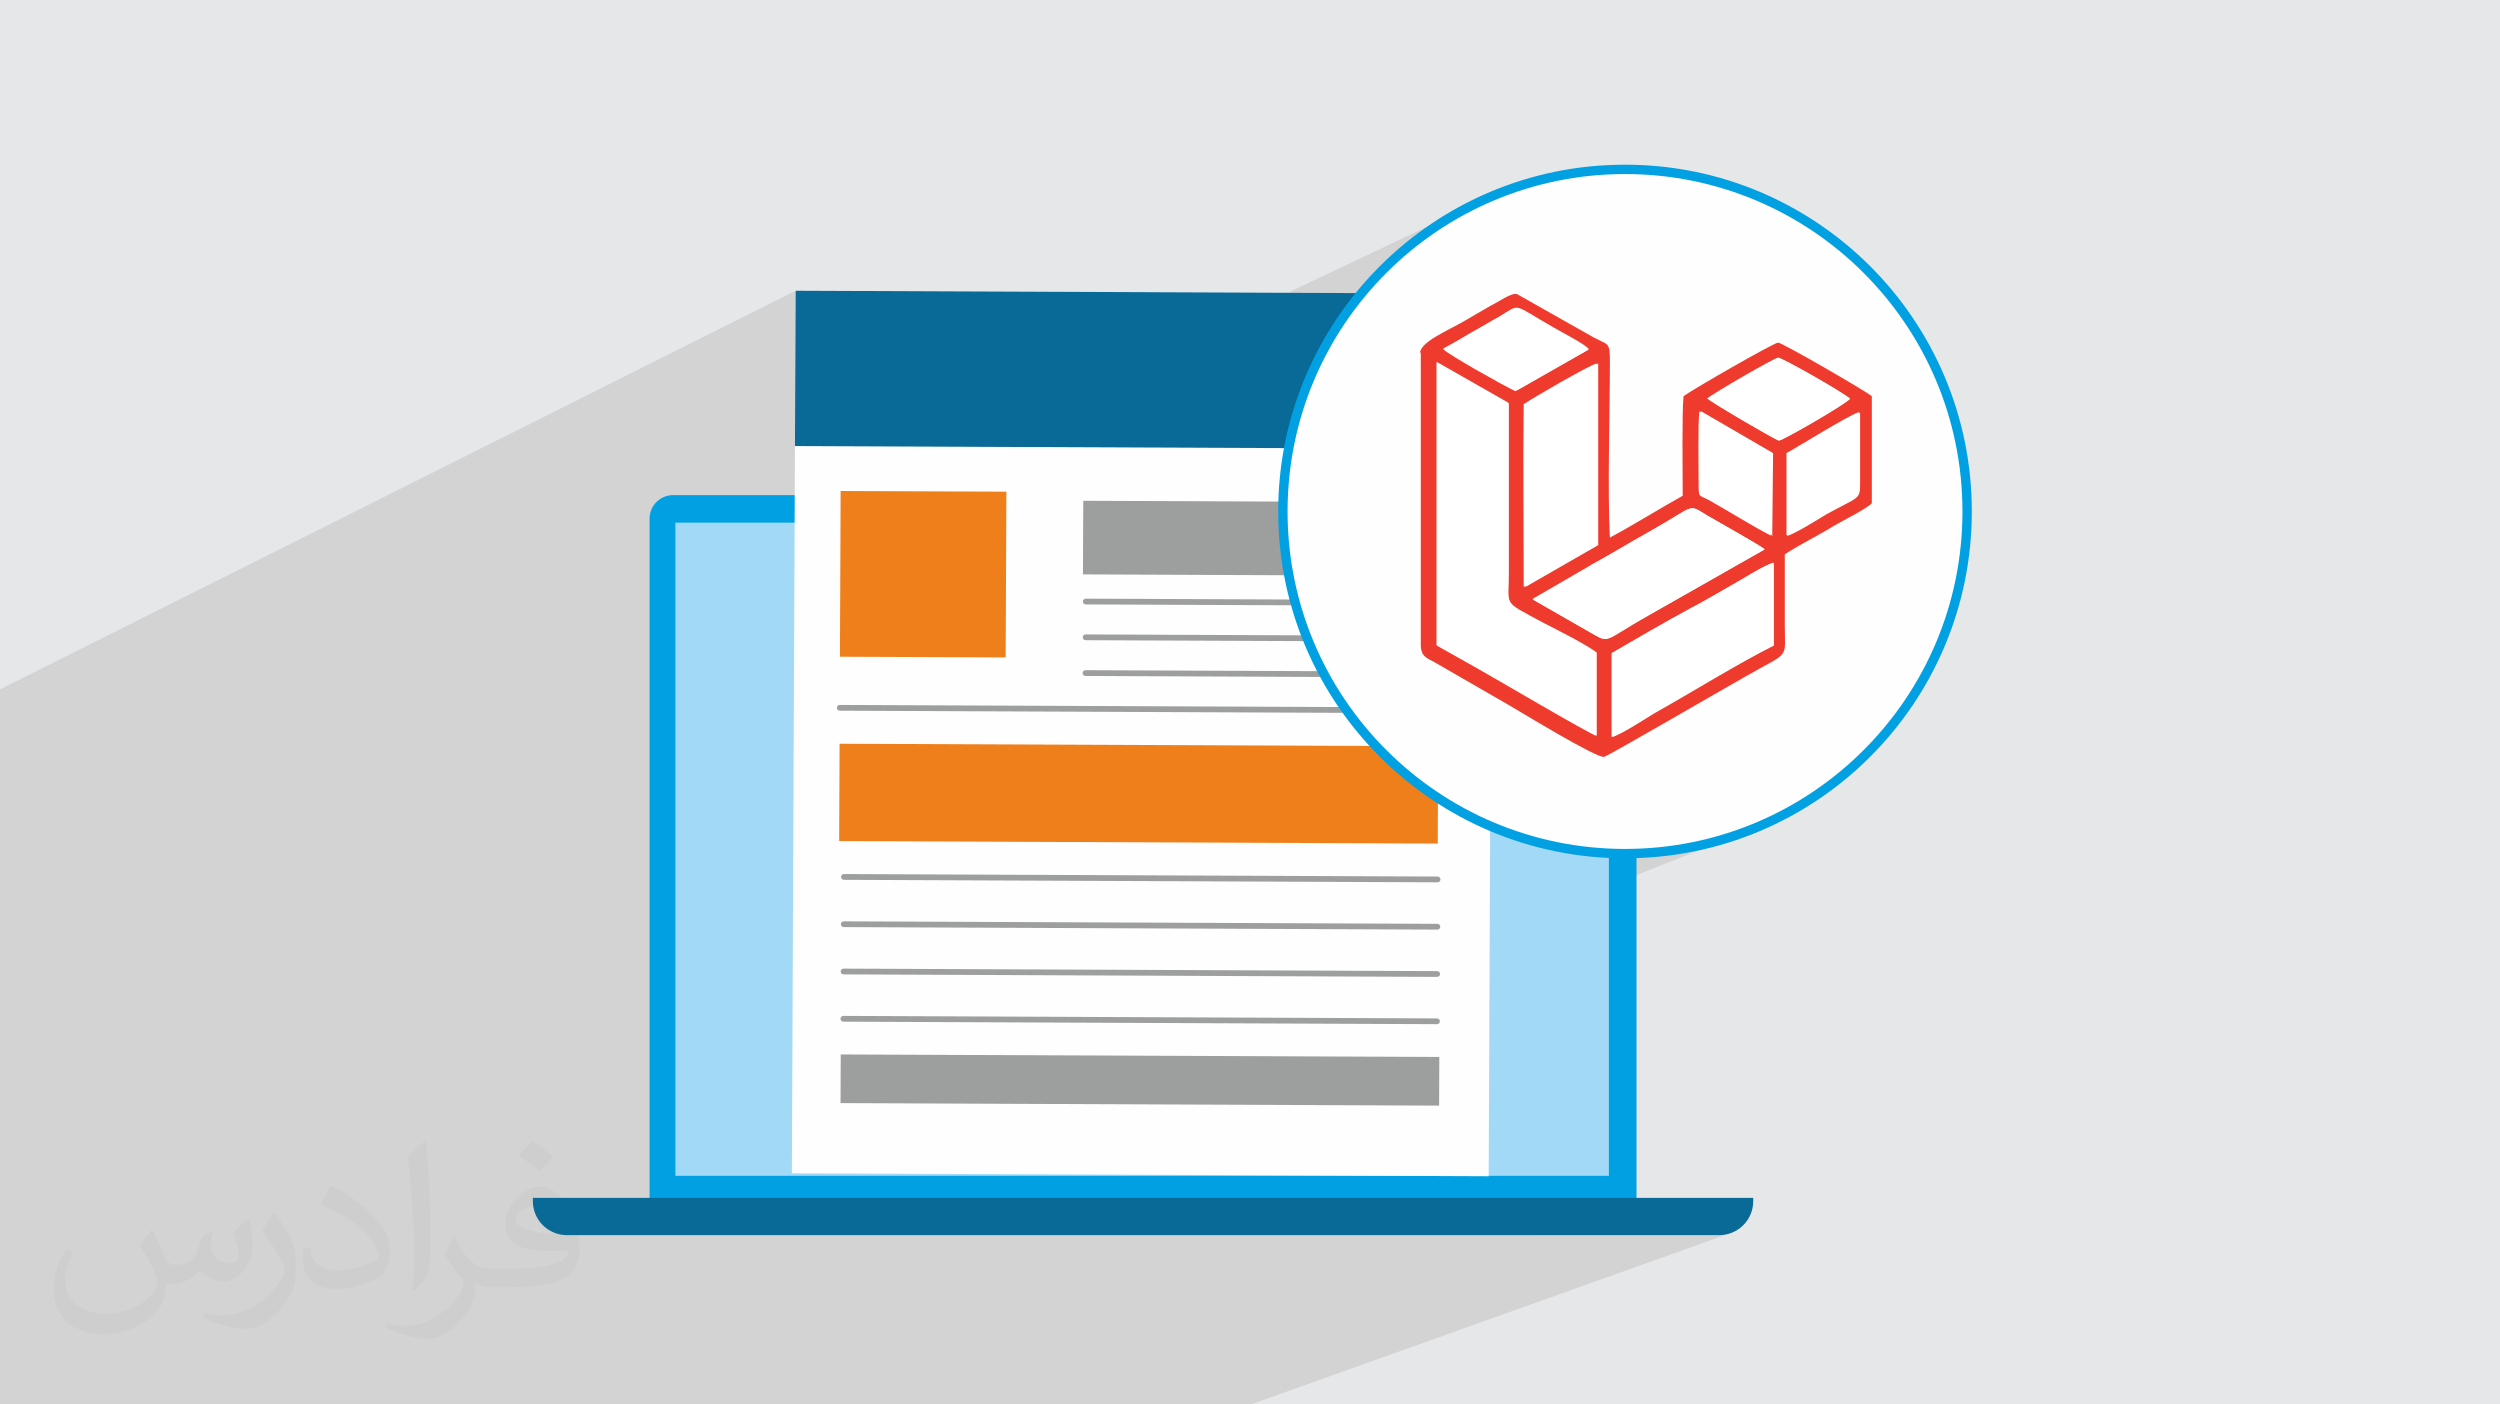
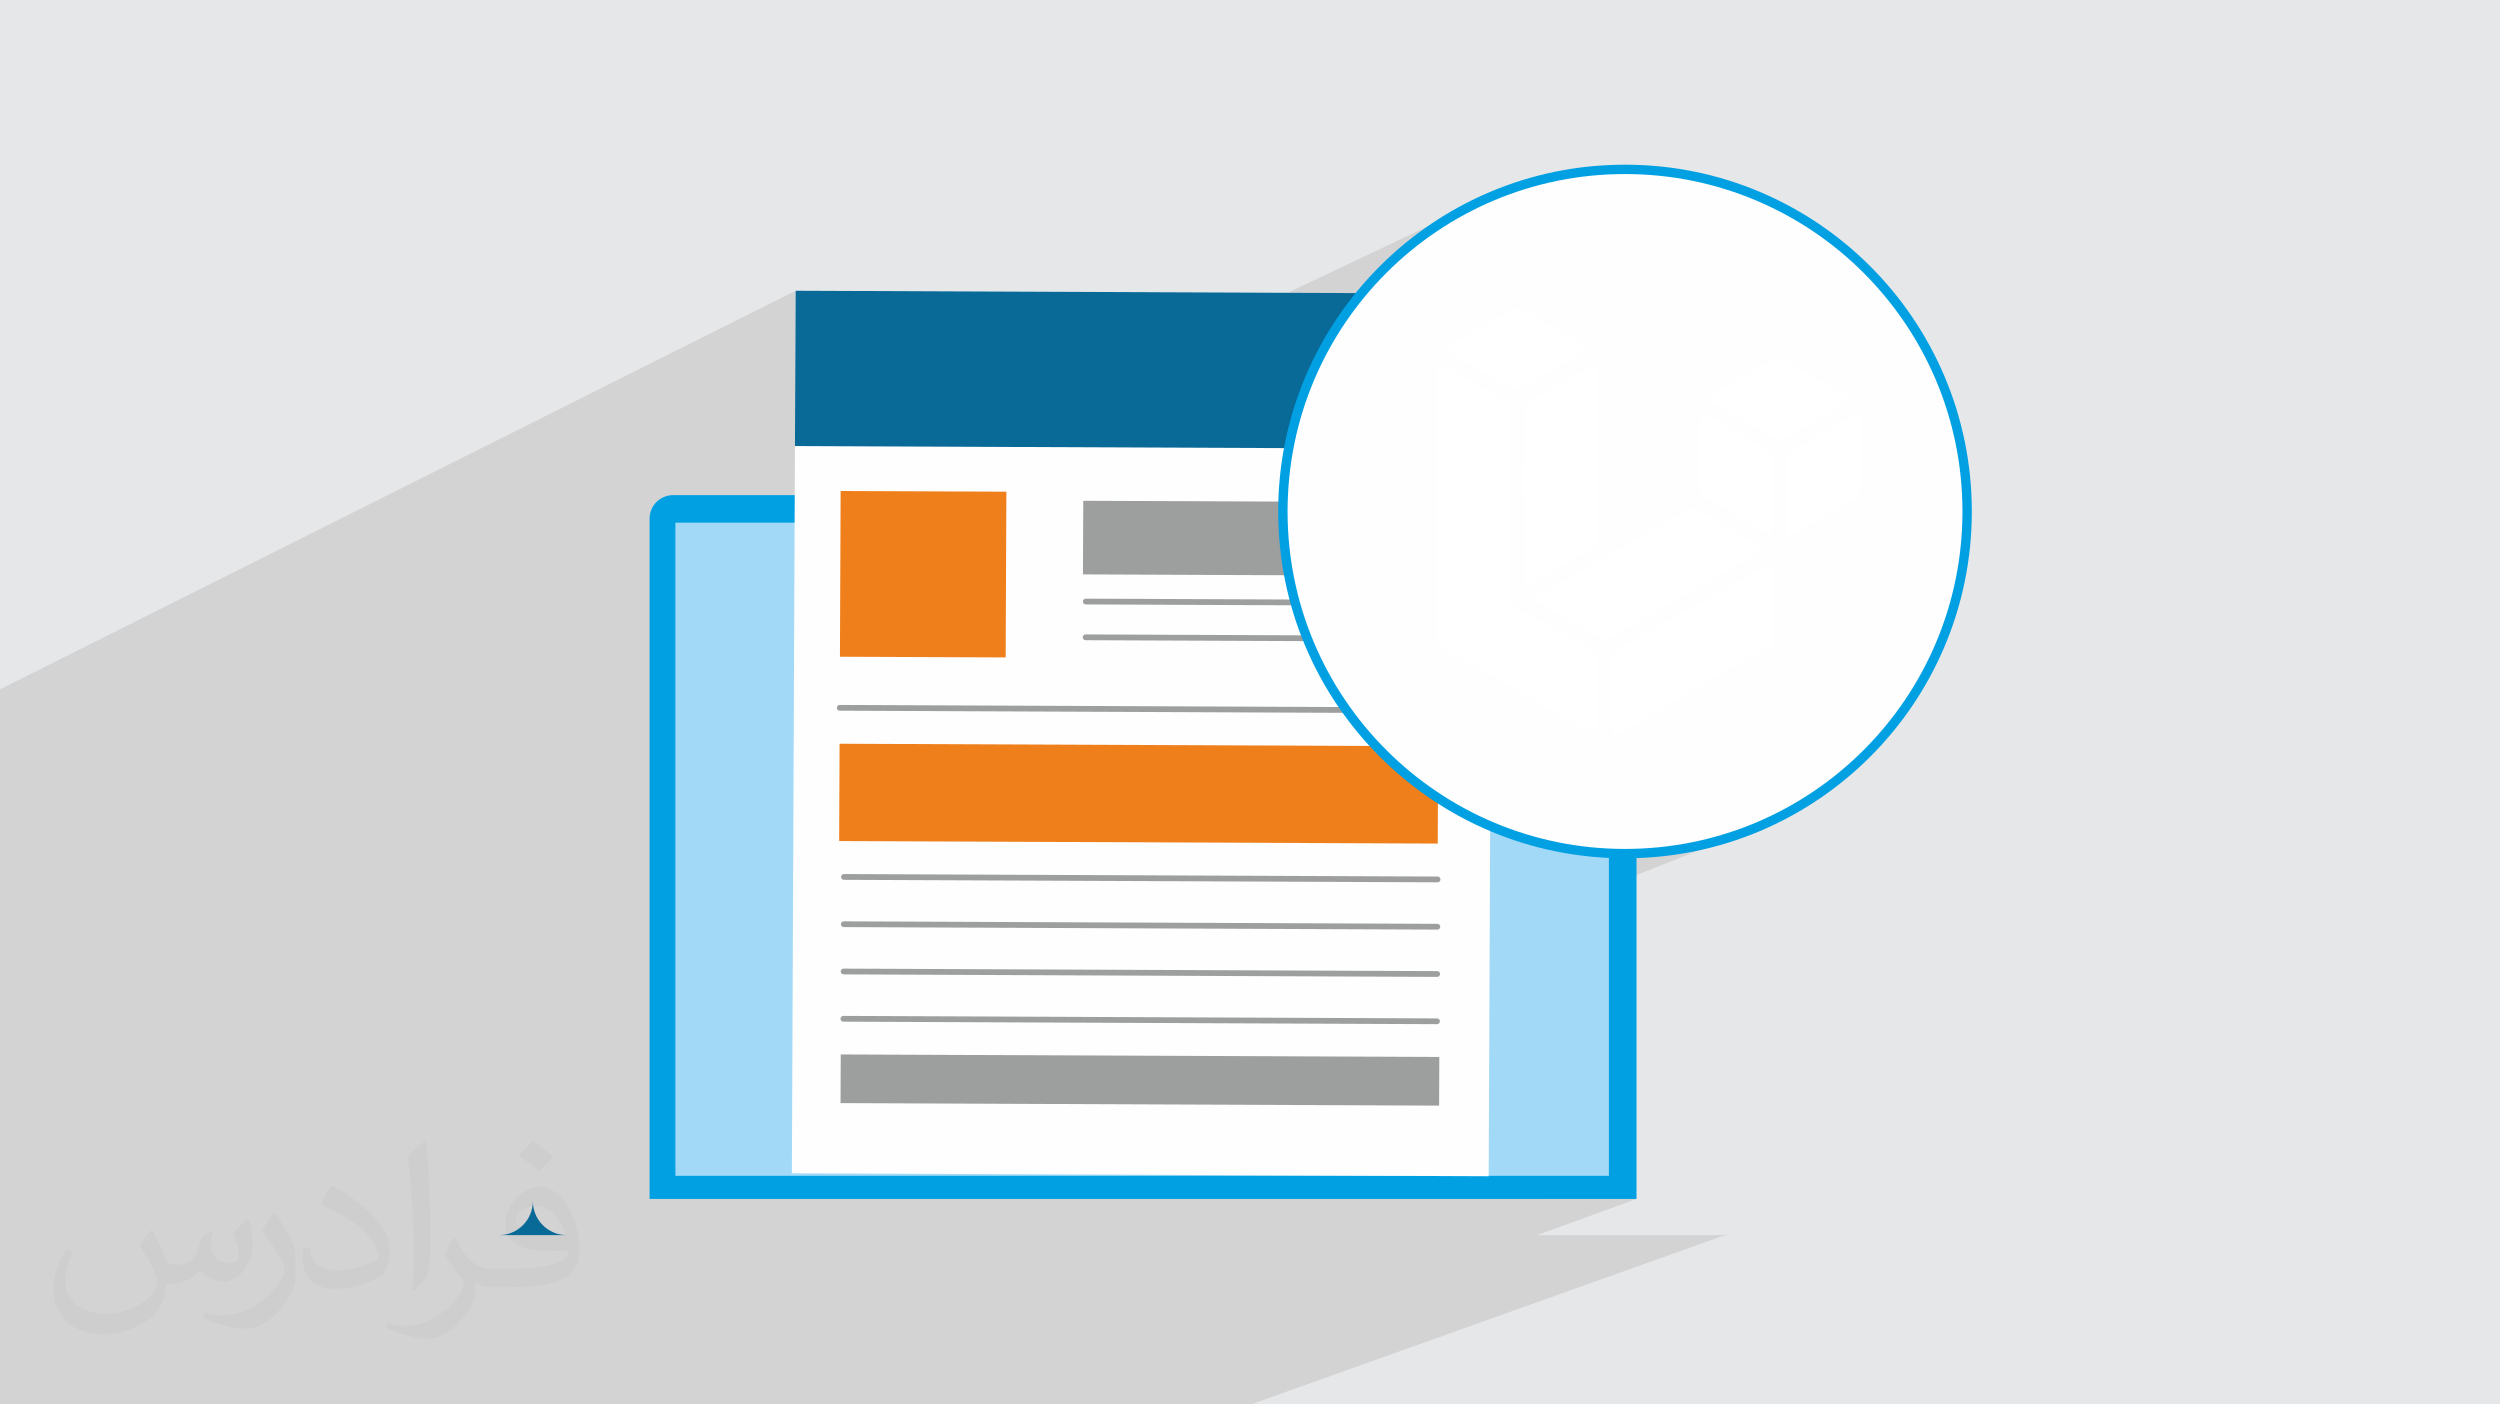
<svg xmlns="http://www.w3.org/2000/svg" xml:space="preserve" width="94.192mm" height="52.917mm" version="1.1" style="shape-rendering:geometricPrecision; text-rendering:geometricPrecision; image-rendering:optimizeQuality; fill-rule:evenodd; clip-rule:evenodd" viewBox="0 0 9404.92 5283.66">
  <defs>
    <style type="text/css">
   
    .str0 {stroke:#00A0E3;stroke-width:35.23;stroke-miterlimit:22.926}
    .fil9 {fill:#FEFEFE}
    .fil0 {fill:#E6E7E8}
    .fil10 {fill:#EE3B2D}
    .fil11 {fill:white}
    .fil3 {fill:#00A0E3;fill-rule:nonzero}
    .fil5 {fill:#096997;fill-rule:nonzero}
    .fil8 {fill:#9D9E9E;fill-rule:nonzero}
    .fil4 {fill:#A2D9F7;fill-rule:nonzero}
    .fil7 {fill:#EF7F1A;fill-rule:nonzero}
    .fil6 {fill:#FEFEFE;fill-rule:nonzero}
    .fil2 {fill:#373435;fill-opacity:0.031}
    .fil1 {fill:#2B2A29;fill-opacity:0.102}
   
  </style>
  </defs>
  <g id="Layer_x0020_1">
    <polygon class="fil0" points="-0,0 9404.92,0 9404.92,5283.66 -0,5283.66 " />
    <polygon class="fil1" points="-0,4888.95 -0,4879.17 -0,4878.84 -0,4878.71 -0,4876.2 -0,4875.52 -0,4875.06 -0,4860.05 -0,4857.85 -0,4857.17 -0,4851.12 -0,4837.94 -0,4823.21 -0,4823.19 -0,4822.32 -0,4752.1 -0,4749.43 -0,4746.76 -0,4743.19 -0,4737.4 -0,4737.39 -0,4737.14 -0,4734.76 -0,4723.94 -0,4710.31 -0,4707.68 -0,4687.41 -0,4685.14 -0,4682.06 -0,4682.05 -0,4665.31 -0,4664.32 -0,4664.31 -0,4663.06 -0,4662.48 -0,4662.47 -0,4662.46 -0,4661.57 -0,4647.1 -0,4629.22 -0,4626.17 -0,4623.6 -0,4623.2 -0,4622.49 -0,4619.92 -0,4609.95 -0,4605.02 -0,4602.75 -0,4598.83 -0,4596.71 -0,4593.06 -0,4574.38 -0,4574.16 -0,4573.71 -0,4573.7 -0,4561.88 -0,4532.7 -0,4377.35 -0,4375.05 -0,4347.57 -0,4347.56 -0,4346.42 -0,4346.41 -0,4333.17 -0,4333.15 -0,4332.24 -0,4317.14 -0,4316.67 -0,4270.78 -0,4270.15 -0,4214.77 -0,4214.76 -0,4213.85 -0,4211.95 -0,4203.19 -0,4171.99 -0,4108.84 -0,4107.64 -0,4106.45 -0,4105.26 -0,4096.38 -0,4096.36 -0,4095.43 -0,4093.38 -0,4083.73 -0,4081.37 -0,4079.95 -0,4079.93 -0,4078.97 -0,4053.54 -0,4053.3 -0,4011.68 -0,3997.22 -0,3851.59 -0,3848.93 -0,3848.92 -0,3846.27 -0,3816.01 -0,3815.81 -0,3813.36 -0,3813.17 -0,3800.8 -0,3800.59 -0,3794.86 -0,3794.65 -0,3794.46 -0,3790.76 -0,3789.51 -0,3788.13 -0,3767.99 -0,3748.58 -0,3741.9 -0,3618.69 -0,3399.79 -0,3352.47 -0,3189.33 -0,3132.12 -0,3124.11 -0,3080.95 -0,2593.31 2993.04,1093.71 2990.59,1678.03 3623.26,1680.71 5555.25,764.05 5499.75,792.48 5445.86,823.47 5393.63,856.95 5343.18,892.83 5294.55,931.04 5247.86,971.5 5203.15,1014.11 5160.54,1058.81 5120.09,1105.51 5081.88,1154.13 5045.99,1204.6 5012.51,1256.82 4981.53,1310.72 4953.1,1366.21 4927.33,1423.22 4909.78,1467.75 5673.24,1114.11 5686.04,1108.83 5697.51,1105.99 5707,1106.42 5996.6,1270.11 6014.53,1279.06 6028.52,1285.65 6039.04,1291.36 6046.57,1297.66 6051.59,1306.01 6054.58,1317.91 6056.02,1334.84 6056.4,1358.25 6056.37,1377.38 6056.3,1396.98 6056.17,1416.99 6056.01,1437.4 6055.82,1458.17 6055.59,1479.26 6055.34,1500.63 6055.07,1522.24 6054.79,1544.07 6054.5,1566.07 6054.43,1571.17 6677.39,1293.46 6682.86,1291.03 6686.82,1289.53 6689.14,1289.01 6691.48,1289.54 6695.45,1291.07 6700.97,1293.54 6707.91,1296.89 6716.17,1301.06 6725.64,1305.98 6736.21,1311.59 6747.77,1317.83 6760.23,1324.63 6773.46,1331.93 6787.35,1339.66 6801.81,1347.77 6816.72,1356.19 6831.97,1364.85 6847.45,1373.69 6863.07,1382.66 6878.71,1391.67 6894.24,1400.69 6909.59,1409.63 6924.63,1418.42 6939.25,1427.03 6953.35,1435.38 6966.81,1443.39 6979.54,1451.02 6991.43,1458.2 7002.34,1464.86 7012.2,1470.95 7020.88,1476.39 7028.28,1481.13 7034.29,1485.1 7038.8,1488.24 7041.71,1490.47 7041.71,1893.4 7036.14,1898.37 7028.99,1903.79 7020.48,1909.6 7010.82,1915.73 7000.19,1922.12 6988.81,1928.7 6976.87,1935.41 6964.59,1942.19 6952.14,1948.97 6939.76,1955.68 6927.64,1962.27 6915.99,1968.66 6904.99,1974.79 6894.86,1980.6 6885.81,1986.02 6878.02,1991 6867.88,1996.9 6857.56,2002.8 6847.08,2008.7 6836.51,2014.6 6825.86,2020.5 6815.16,2026.4 6804.47,2032.3 6793.81,2038.2 6783.23,2044.12 6772.76,2050.02 6762.43,2055.92 6752.3,2061.82 6742.38,2067.72 6732.72,2073.62 6723.36,2079.52 6714.32,2085.42 6714.32,2349.85 6714.53,2373.28 6714.94,2393.1 6715.24,2409.76 6715.11,2423.73 6714.26,2435.44 6712.34,2445.36 6709.05,2453.92 6704.1,2461.6 6697.15,2468.83 6687.89,2476.07 6676.02,2483.77 6661.22,2492.39 6643.15,2502.36 6621.55,2514.16 6596.05,2528.23 6566.38,2545.02 6557.97,2549.75 6547.61,2555.64 6535.43,2562.59 6521.57,2570.53 6506.18,2579.36 6489.41,2589 6471.38,2599.36 6452.26,2610.38 6432.18,2621.95 6411.28,2633.99 6389.72,2646.43 6367.62,2659.16 6345.12,2672.12 6322.4,2685.21 6299.56,2698.35 6276.77,2711.46 6254.16,2724.45 6231.89,2737.23 6210.07,2749.72 6188.87,2761.83 6168.43,2773.49 6148.89,2784.6 6130.39,2795.09 6113.08,2804.86 6097.09,2813.84 6082.58,2821.93 6069.68,2829.06 6058.54,2835.13 6052.61,2838.3 6052.61,3209.72 6113.24,3211.26 6179.47,3209.58 6244.84,3204.61 6309.25,3196.43 6372.63,3185.11 6434.9,3170.74 6495.98,3153.4 6555.77,3133.16 6614.22,3110.11 6052.61,3333.3 6052.61,4423.38 5815.83,4510.39 6156.46,4510.39 5782.51,4646.53 6467.82,4646.53 6480.88,4645.87 6493.56,4643.93 6505.8,4640.78 4705.27,5283.66 4684.43,5283.66 4032.31,5283.66 3711.48,5283.66 3292.38,5283.66 2466.05,5283.66 2032.28,5283.66 1739.73,5283.66 1722.78,5283.66 1688,5283.66 1336.27,5283.66 1319.89,5283.66 1285.81,5283.66 1144.89,5283.66 942.88,5283.66 926.86,5283.66 893.63,5283.66 813.53,5283.66 559.12,5283.66 558.96,5283.66 543.61,5283.66 535.58,5283.66 511.03,5283.66 249.77,5283.66 141.26,5283.66 112.93,5283.66 105.93,5283.66 -0,5283.66 -0,5276.02 -0,5276.01 -0,5274.94 -0,5274.93 -0,5273.86 -0,5272.33 -0,5258.42 -0,5251.7 -0,5249.08 -0,5148.68 -0,5144.72 -0,5144.69 -0,5143.87 -0,5075.66 -0,5012.57 -0,5011.46 -0,4983.95 -0,4983.94 -0,4983.93 -0,4983.1 -0,4976.22 -0,4975.11 -0,4971.18 -0,4965.1 -0,4961.99 -0,4960.6 -0,4958.8 -0,4957.7 -0,4951.93 -0,4942.61 -0,4942.28 -0,4932.13 -0,4916.94 -0,4916.93 -0,4911.73 " />
    <path class="fil2" d="M571.37 4628.22c17.95,27.21 29.6,53.36 40.96,82.43 8.45,16.91 12.93,48.09 52.57,48.09 11.61,0 28.28,-3.42 43.06,-11.61 16.63,-8.73 29.32,-21.94 35.94,-42l15.85 -53.36 38.57 -19.02 2.64 2.64c-5.27,20.09 -6.59,39.36 -6.59,54.43 0,44.63 38.57,61.56 69.22,61.56 17.95,0 34.09,-8.73 34.09,-25.11 0,-21.13 -8.98,-57.06 -20.62,-89.29 17.95,-17.95 35.94,-35.94 56.53,-50.47l3.17 1.6c8.98,38.04 14,75.56 14,100.66 0,24.57 -10.83,51.79 -19.81,69.49 -18.49,34.87 -51.25,62.62 -90.87,62.62 -30.1,0 -63.65,-15.07 -86.66,-43.06l-1.32 0c-21.66,26.96 -55.22,51.25 -108.86,51.25l-16.63 0c-2.64,35.41 -10.29,60.49 -21.94,82.95 -31.95,62.34 -126.81,106.47 -216.1,106.47 -124.17,0 -186.51,-71.59 -186.51,-166.96 0,-58.91 19.27,-113.6 48.88,-152.42l24.29 10.04c-18.49,35.41 -30.91,68.68 -30.91,101.45 0,89.29 72.66,131.83 156.4,131.83 77.68,0 173.83,-49.41 191.28,-106.72 -6.59,-62.62 -30.1,-91.93 -66.04,-148.99 10.83,-19.02 24.83,-38.04 42.28,-58.38l3.17 0 0 0 0 0 -0.02 -0.09zm1432.14 -336.04c26.15,16.39 51.79,35.66 76.87,57.85 -14,19.81 -31.45,37.79 -53.11,53.64 -25.11,-20.34 -50.19,-37.79 -75.84,-56.27 17.42,-19.55 34.62,-38.29 52.04,-55.22l0 0 0 0 0 0 0 0 0 0 0.03 0zm13.47 244.11c-42.28,0 -76.87,27.75 -76.87,48.34 0,44.13 84.53,57.85 185.72,57.31 -12.68,-51.79 -57.06,-105.68 -108.86,-105.68l0.01 0.03zm-94.86 236.19c54.96,0 103.04,-1.6 139.74,-10.83 40.96,-10.29 75.56,-30.91 75.56,-45.17 0,-3.7 0,-8.19 -1.32,-11.89 -22.98,2.11 -49.41,2.11 -72.38,2.11 -74.49,0 -131.55,-16.91 -154.02,-58.66 -5.55,-11.61 -9.51,-24.57 -9.51,-39.36 0,-40.43 17.42,-79.79 48.09,-107 25.61,-22.45 53.89,-36.44 82.67,-36.44 52.04,0 93.51,41.75 122.57,107.54 15.85,35.94 26.68,77.4 26.68,129.72 0,34.87 -9.51,64.19 -31.17,85.85 -40.43,39.11 -114.92,53.89 -229.04,53.89l-51.79 0 0 0 -13.47 0c-28.28,0 -48.62,-5.02 -64.72,-17.42l-2.64 0c0.79,6.59 1.32,12.93 1.32,19.02 0,25.61 -8.45,58.38 -25.61,84.53 -50.72,75.3 -105.68,108.04 -153.24,108.04 -48.09,0 -107,-18.49 -160.11,-42.54l9.51 -18.49c17.17,7.13 40.96,11.89 73.7,11.89 85.85,0 198.66,-82.43 212.66,-163 -3.17,-6.59 -8.98,-15.32 -17.17,-24.57 -25.11,-29.85 -40.96,-54.68 -55.75,-80.83 12.68,-25.11 24.29,-45.17 35.13,-63.4l4.49 -0.53c36.72,74.77 69.99,117.55 144.23,117.55l11.61 0 0 0 53.89 0 0 0 0 0 0 0 0 0 0 0 0.09 0.01zm-371.98 79c6.34,-34.34 6.87,-72.91 6.87,-108.86l0 -53.36c0,-99.6 -12.68,-244.36 -22.98,-338.68 17.95,-19.27 43.06,-42 62.87,-57.31l5.81 1.6c13.47,118.62 16.63,256 16.63,383.06 0,33.3 -1.32,65.79 -4.49,89.55 -1.85,30.1 -19.27,52.83 -56.53,87.7l-8.19 -3.7zm-382.8 -157.19c1.85,46.77 24.83,83.49 105.15,83.49 49.93,0 92.19,-12.93 138.96,-35.13 8.45,-3.7 12.93,-8.73 12.93,-12.93 0,-29.32 -22.45,-68.15 -60.23,-103.55 -36.72,-33.3 -85.34,-62.62 -130.76,-82.18 -15.6,-6.59 -20.62,-13.47 -20.62,-20.09 0,-13.47 17.95,-41.75 32.77,-62.09l5.02 -0.53c52.04,27.21 110.17,67.64 153.24,112.53 39.11,41.47 63.4,83.49 63.4,129.19 0,33.81 -10.29,65.51 -26.96,95.11 -57.06,28.79 -117.83,50.72 -178.06,50.72 -73.17,0 -123.1,-34.34 -123.1,-114.92 0,-8.73 0,-22.19 3.17,-39.64l25.11 0 0 0 0 0 0 0 0 0 0 0 -0.02 0zm-132.37 -132.9l45.45 73.45c16.63,27.21 32.23,56.81 32.23,103.55l0 59.7c0,48.34 -30.91,100.13 -80.83,151.38 -39.11,34.62 -73.7,49.41 -105.68,49.41 -47.55,0 -101.98,-14.79 -164.85,-41.75l7.13 -18.49c19.81,5.27 42.79,9.77 71.06,9.77 90.36,-0.53 182.8,-66.57 225.08,-147.15 5.02,-9.26 6.87,-17.95 6.87,-24.04 0,-9.26 -5.02,-19.55 -8.98,-28.79 -22.98,-43.31 -48.62,-82.95 -76.87,-119.68 14.79,-23.25 29.6,-45.7 45.7,-67.9l3.7 0.53 0 0 0 0 0 0 0 0 0 0 -0.02 0.01z" />
    <g id="_1516088562224">
      <g>
        <path class="fil3" d="M6156.46 4510.39l-3712.73 0 0 -2559.28c0,-48.85 39.61,-88.45 88.46,-88.45l3535.82 0c48.88,0 88.46,39.6 88.46,88.45l0 2559.28z" />
        <polygon class="fil4" points="2540.79,4423.38 6052.61,4423.38 6052.61,1966.21 2540.79,1966.21 " />
-         <path class="fil5" d="M6467.82 4646.53l-4335.45 0c-70.56,0 -127.76,-57.17 -127.76,-127.75l0 -12.35 4590.93 0 0 12.35c0,70.57 -57.18,127.75 -127.73,127.75z" />
+         <path class="fil5" d="M6467.82 4646.53l-4335.45 0c-70.56,0 -127.76,-57.17 -127.76,-127.75c0,70.57 -57.18,127.75 -127.73,127.75z" />
        <polygon class="fil6" points="5600.37,4424.99 2979.03,4413.93 2993.04,1093.71 5614.36,1104.73 " />
        <polygon class="fil5" points="5611.91,1689.09 2990.59,1678.03 2993.04,1093.71 5614.36,1104.73 " />
        <polygon class="fil7" points="3783.31,2473.22 3159.81,2470.58 3162.45,1847.09 3785.96,1849.71 " />
        <polygon class="fil8" points="5412.99,2166.49 4074.02,2160.85 4075.2,1883.91 5414.15,1889.55 " />
        <path class="fil8" d="M5412.56 2279.43c-0.03,0 -0.03,0 -0.04,0l-1327.84 -5.6c-6.01,-0.02 -10.86,-4.91 -10.84,-10.91 0.03,-6 4.92,-10.84 10.88,-10.84 0.02,0 0.02,0 0.05,0l1327.84 5.61c5.99,0.03 10.85,4.92 10.83,10.9 -0.03,6.01 -4.9,10.84 -10.88,10.84z" />
        <path class="fil8" d="M5411.97 2413.99c0,0 -0.01,0 -0.05,0l-1327.81 -5.58c-6.02,-0.04 -10.86,-4.94 -10.83,-10.93 0.01,-6.01 4.89,-10.81 10.87,-10.81l0.02 0 1327.84 5.59c6.02,0.04 10.86,4.91 10.84,10.89 -0.02,6 -4.89,10.84 -10.88,10.84z" />
-         <path class="fil8" d="M5411.43 2548.54c-0.04,0 -0.05,0 -0.05,0l-1327.84 -5.58c-6.01,-0.04 -10.86,-4.92 -10.85,-10.91 0.04,-5.98 4.89,-10.82 10.9,-10.82 0.01,0 0.01,0 0.04,0l1327.81 5.6c6.02,0.01 10.86,4.89 10.82,10.91 -0.01,5.97 -4.89,10.8 -10.83,10.8z" />
        <path class="fil8" d="M5410.84 2683.14c-0.01,0 -0.01,0 -0.05,0l-2251.82 -9.51c-6.02,-0.04 -10.84,-4.92 -10.83,-10.92 0.04,-6.01 4.89,-10.81 10.87,-10.81 0,0 0.04,0 0.06,0l2251.82 9.48c6,0.03 10.85,4.92 10.82,10.94 -0.02,5.98 -4.88,10.82 -10.87,10.82z" />
        <polygon class="fil7" points="5408.73,3173.5 3156.89,3164 3158.45,2797.91 5410.26,2807.41 " />
        <polygon class="fil8" points="5413.9,4159.32 3162.08,4149.84 3162.84,3966.8 5414.68,3976.31 " />
        <path class="fil8" d="M5408.15 3319.25c-0.02,0 -0.02,0 -0.04,0l-2233.15 -9.38c-6.01,-0.04 -10.86,-4.91 -10.83,-10.93 0.02,-6.01 4.89,-10.82 10.88,-10.82 0.03,0 0.03,0 0.04,0l2233.16 9.4c5.98,0.04 10.84,4.93 10.82,10.91 -0.03,5.98 -4.88,10.82 -10.88,10.82z" />
        <path class="fil8" d="M5407.41 3497.15c-0.03,0 -0.03,0 -0.07,0l-2233.13 -9.4c-6,-0.07 -10.86,-4.92 -10.83,-10.94 0.01,-5.98 4.91,-10.82 10.87,-10.82 0.02,0 0.02,0 0.06,0l2233.15 9.43c5.98,0.03 10.85,4.9 10.82,10.89 -0.03,6 -4.89,10.84 -10.87,10.84z" />
        <path class="fil8" d="M5406.66 3675.02c-0.03,0 -0.03,0 -0.07,0l-2233.14 -9.39c-5.99,-0.04 -10.86,-4.95 -10.8,-10.94 0.04,-5.98 4.89,-10.82 10.86,-10.82 0.01,0 0.01,0 0.05,0l2233.13 9.43c6,0.02 10.86,4.92 10.84,10.94 -0.04,5.95 -4.89,10.78 -10.87,10.78z" />
        <path class="fil8" d="M5405.9 3852.91c-0.02,0 -0.02,0 -0.06,0l-2233.12 -9.41c-6.01,-0.01 -10.85,-4.91 -10.81,-10.93 0.03,-5.98 4.88,-10.82 10.83,-10.82 0.04,0 0.07,0 0.07,0l2233.14 9.43c6.01,0.02 10.86,4.91 10.85,10.91 -0.04,5.98 -4.9,10.82 -10.9,10.82z" />
      </g>
      <circle class="fil9 str0" cx="6113.24" cy="1924.2" r="1287.06" />
      <g>
-         <path class="fil10" d="M6065.88 2771.65l0 -314.79c94.44,-56.65 201.46,-119.62 299.05,-169.98 50.36,-28.32 100.74,-56.65 151.1,-84.99 37.76,-22.04 119.61,-75.57 157.38,-85l0 311.63c-132.21,66.11 -314.78,179.44 -450.15,254.99 -40.91,25.18 -113.32,72.41 -154.25,88.15l0 0 0 0 -3.14 0zm-661.07 -1407.12l270.72 154.26c0,210.91 0,424.97 0,635.89 0,132.21 -25.19,107.03 125.91,188.86 62.95,34.62 141.66,75.56 204.61,113.32l0 311.65c-25.18,-6.3 -393.48,-223.51 -450.14,-254.98l-151.1 -85 0 -1060.84 0 0 0 0 0 -3.14 0 -0.01zm579.21 761.82c75.56,-40.93 144.8,-85 220.36,-125.92 179.43,-100.74 141.66,-107.03 220.36,-59.8 37.78,22.03 195.16,110.17 214.07,125.91l-437.57 248.68c-179.42,97.59 -141.65,107.04 -220.35,62.96l-214.08 -122.77 217.21 -125.92 0 0 0 0 0 -3.15 0 0zm-248.68 -607.55c25.19,-18.89 254.99,-151.09 270.73,-151.09l0 683.09 -273.88 157.39c0,-220.37 -3.14,-472.19 0,-689.39l0 0 0 0 3.15 0zm985.3 185.74c40.92,-22.05 242.38,-147.96 273.87,-154.25l0 267.56c0,59.81 -6.29,47.22 -125.91,113.32 -31.48,18.89 -116.48,72.42 -147.96,81.86l0 -311.64 0 0 0 3.15zm-56.68 311.64c-78.69,-40.93 -157.39,-91.3 -236.09,-135.37 -34.63,-18.88 -37.77,-6.3 -37.77,-56.65 0,-62.95 -3.15,-236.09 3.15,-277.02l270.72 157.4 -3.15 311.64 0 0 0 0 3.15 0zm-242.38 -516.28c28.34,-18.88 254.98,-151.1 267.57,-154.25 15.74,0 248.68,132.21 270.72,154.25 -12.6,15.74 -254.98,157.4 -267.57,157.4 -9.44,0 -258.13,-144.81 -267.57,-157.4l0 0 -3.15 0zm-991.6 -188.86c44.07,-22.03 91.3,-53.5 138.51,-78.69 22.04,-12.6 44.07,-25.18 66.1,-37.78 81.85,-47.2 44.07,-50.36 204.61,40.93 28.33,15.75 116.47,62.94 132.21,81.85l-270.72 154.25c-40.92,-18.88 -248.69,-135.36 -270.72,-157.4l0 0 0.01 -3.15zm-84.98 12.6l0 1101.75c0,50.36 28.34,50.36 62.96,72.41l267.57 154.25c28.32,15.75 330.52,201.46 358.86,195.16 15.74,-3.15 453.29,-258.13 531.99,-302.19 169.99,-97.59 147.95,-59.8 147.95,-195.16l0 -264.43c47.22,-31.48 110.18,-62.94 163.69,-94.43 37.77,-25.19 138.5,-72.42 163.69,-97.59l0 -402.93c-22.03,-18.89 -336.82,-201.46 -352.57,-201.46 -15.75,0 -327.38,179.43 -355.72,201.46 -6.3,62.94 -3.16,283.31 -3.16,374.59 -85,47.22 -185.71,110.18 -273.87,157.39 -9.44,-176.27 0,-462.74 0,-664.2 0,-72.41 -6.29,-59.8 -59.8,-88.15l-289.6 -163.68c-22.04,-6.29 -72.41,31.47 -94.44,40.91 -31.48,18.9 -66.11,37.78 -97.59,56.67 -69.25,40.91 -173.14,81.84 -173.14,125.91l0 0 0 0 3.16 -6.28z" />
        <path class="fil11" d="M5404.82 2425.38l151.1 85.01c59.79,31.46 424.96,248.68 450.13,254.98l0 -311.65c-59.8,-40.92 -138.5,-78.7 -204.61,-113.33 -151.09,-81.84 -125.91,-56.65 -125.91,-188.87 0,-214.05 0,-424.96 0,-635.88l-270.71 -154.25 0 1060.84 0 0 0 0 0 3.14 0 0z" />
        <path class="fil11" d="M6065.88 2771.65c40.91,-15.74 113.33,-62.96 154.24,-88.15 135.37,-78.7 317.94,-188.87 450.15,-254.99l0 -311.63c-37.76,12.59 -116.47,62.95 -157.4,85 -50.34,28.33 -100.73,59.81 -151.09,84.99 -97.58,53.51 -204.61,116.47 -299.05,169.98l0 314.79 0 0 0 0 3.16 0z" />
        <path class="fil11" d="M5766.82 2255.4l214.07 122.77c78.71,44.06 44.07,37.77 220.36,-62.94l437.56 -248.69c-18.88,-15.74 -176.26,-103.88 -214.06,-125.91 -78.7,-47.22 -40.92,-40.93 -220.37,59.8 -75.55,44.07 -144.79,85 -220.35,125.92l-217.21 125.92 0 0 0 0 0 3.14 0 0z" />
        <path class="fil11" d="M5738.49 1518.79c-6.3,217.2 -3.16,465.88 0,689.38l273.88 -157.38 0 -683.1c-15.75,0 -245.55,132.21 -270.72,151.1l0 0 0 0 -3.16 0z" />
        <path class="fil11" d="M6424.73 1499.9c12.59,12.59 258.13,157.4 267.57,157.4 15.74,0 254.97,-138.51 267.57,-157.4 -22.04,-18.88 -254.98,-154.25 -270.72,-154.25 -12.6,0 -242.39,132.21 -267.57,154.25l0 0 3.15 0z" />
        <path class="fil11" d="M5436.29 1311.03c22.04,22.05 229.8,138.52 270.72,157.4l270.72 -154.25c-12.59,-18.89 -100.74,-62.94 -132.22,-81.85 -160.55,-91.29 -122.77,-91.29 -204.6,-40.92 -25.18,12.59 -44.07,25.18 -66.1,37.76 -47.22,25.18 -94.45,56.66 -138.5,78.71l0 0 -0.02 3.14z" />
        <path class="fil11" d="M6723.78 1704.53l0 311.63c31.48,-9.44 116.47,-62.95 147.96,-81.85 119.62,-66.1 125.91,-53.51 125.91,-113.33l0 -267.56c-31.47,6.29 -232.95,132.2 -273.87,154.25l0 0 0 -3.14z" />
        <path class="fil11" d="M6667.12 2016.18l3.15 -311.64 -270.72 -157.4c-6.3,40.93 -3.15,214.07 -3.15,277.02 0,47.22 0,37.77 37.77,56.65 81.86,44.06 157.39,94.44 236.09,135.37l0 0 0 0 -3.15 0z" />
      </g>
    </g>
  </g>
</svg>